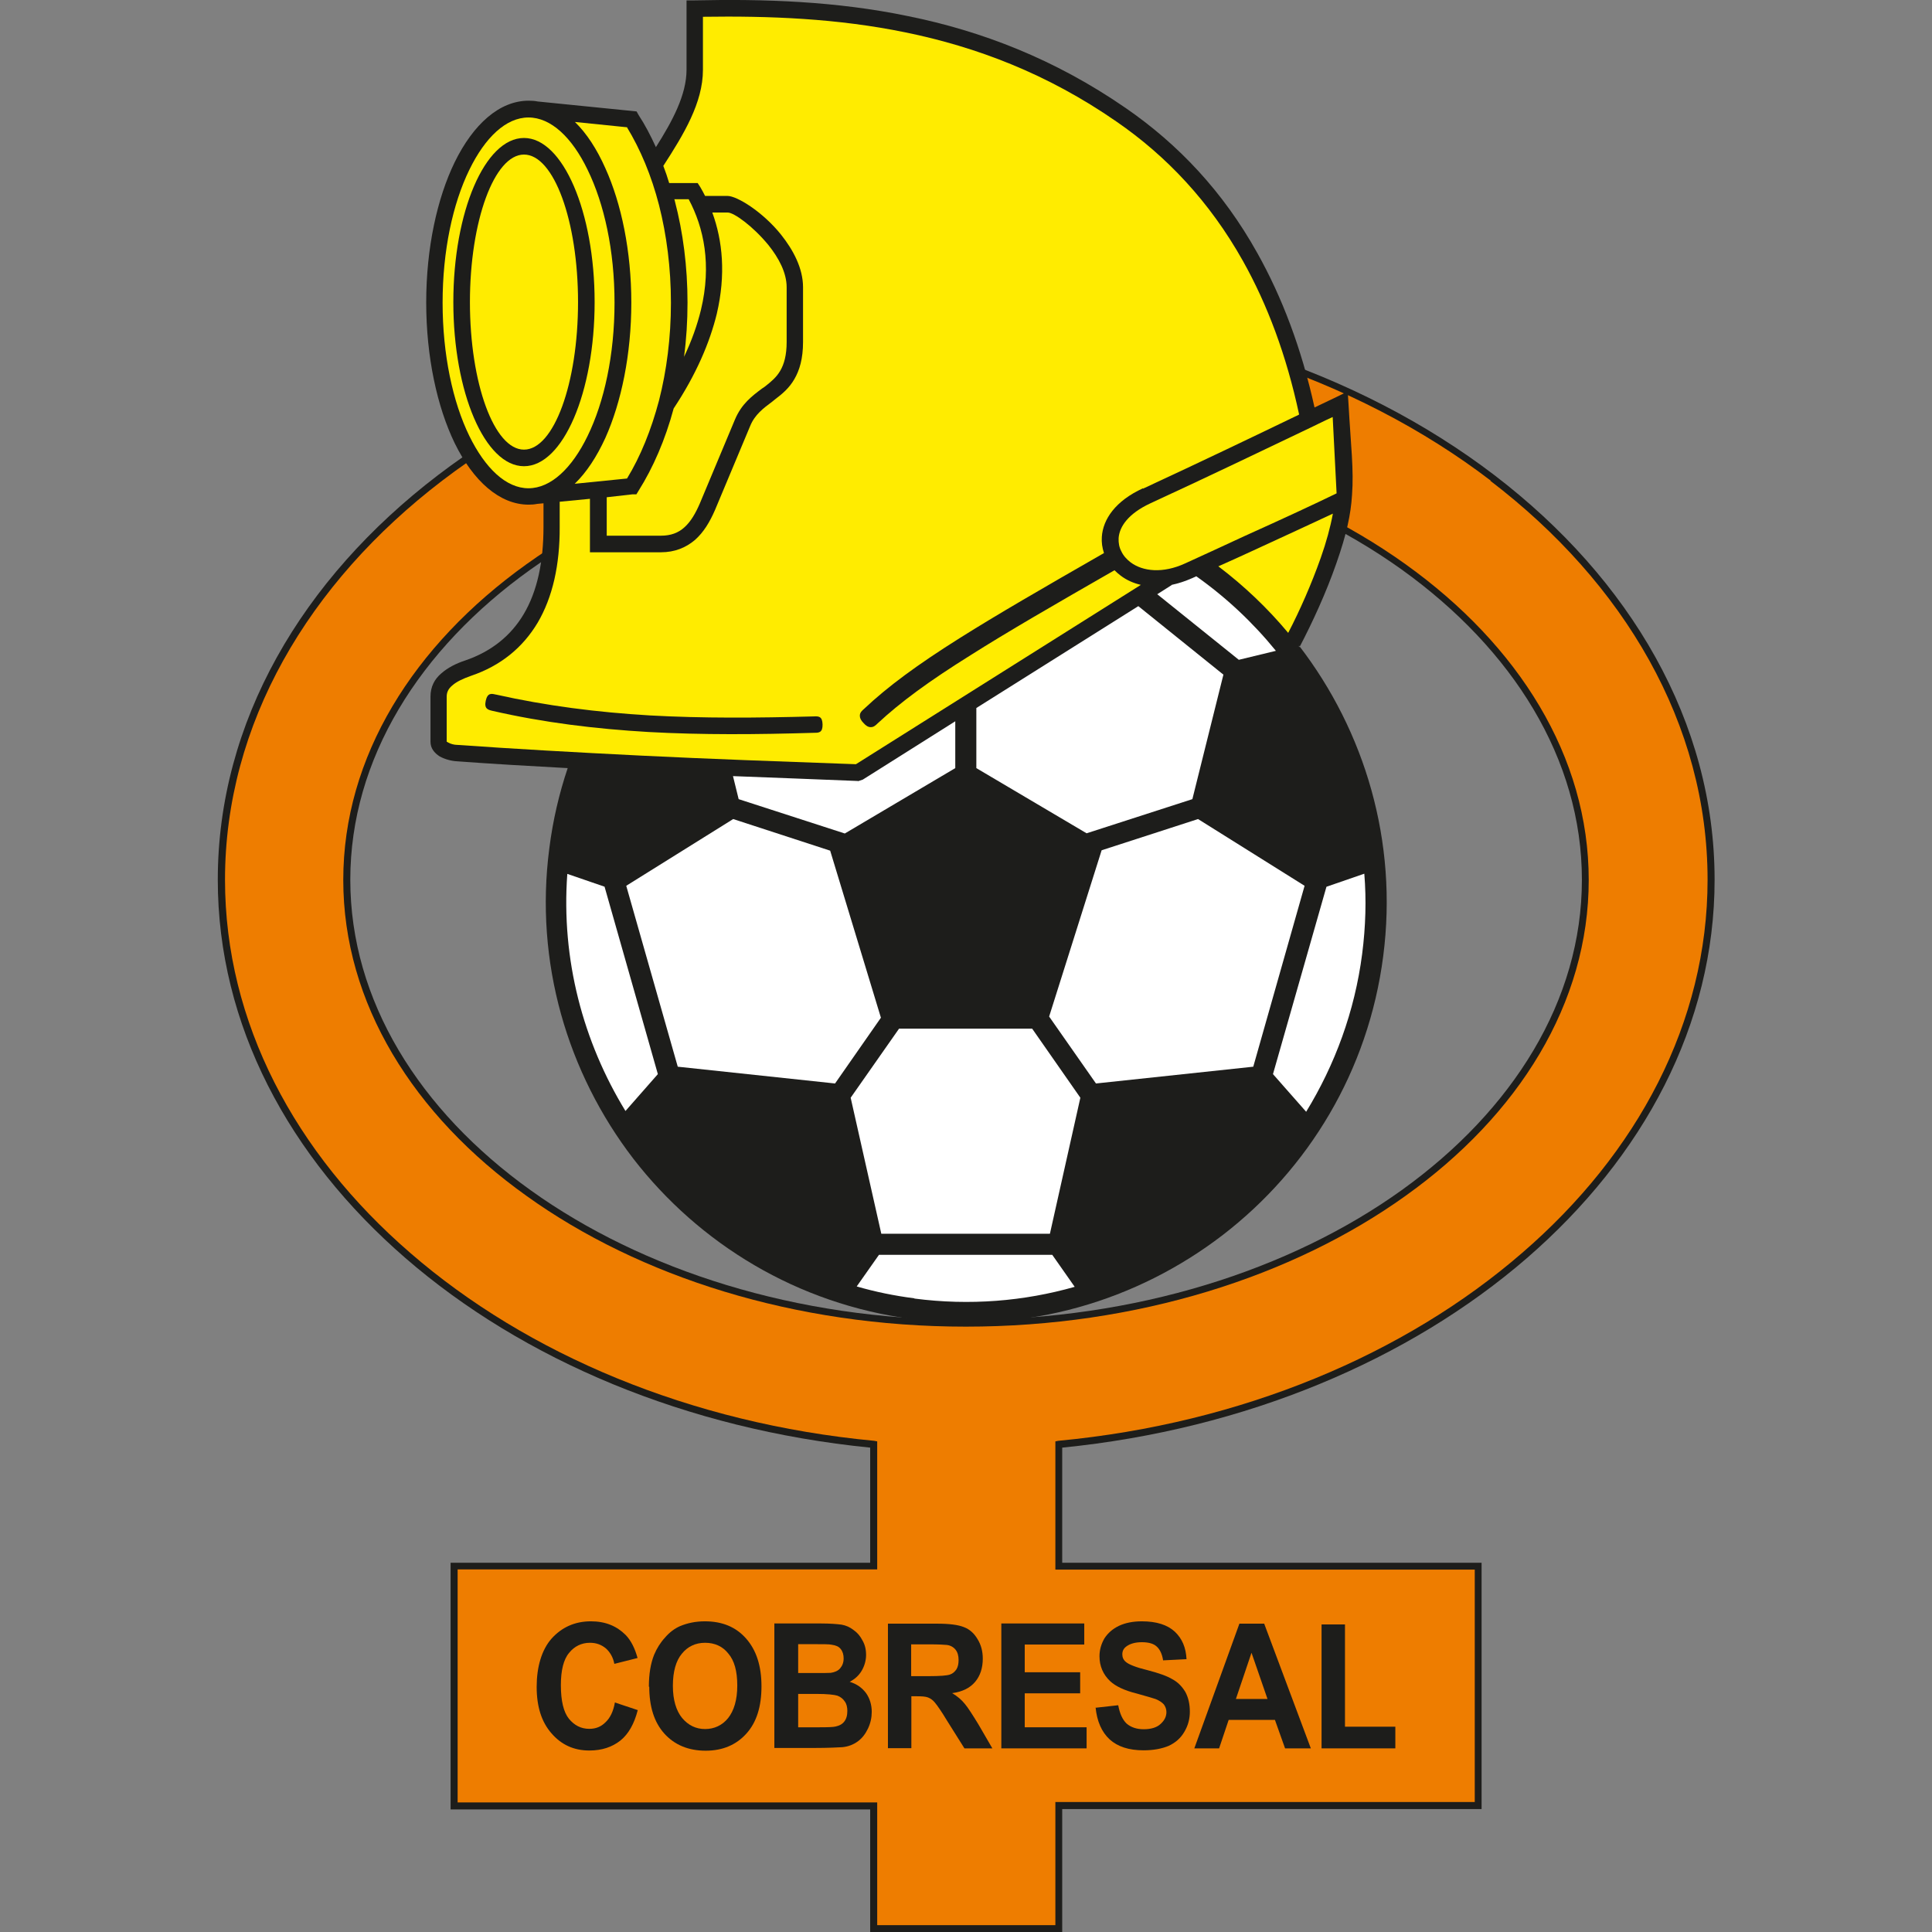
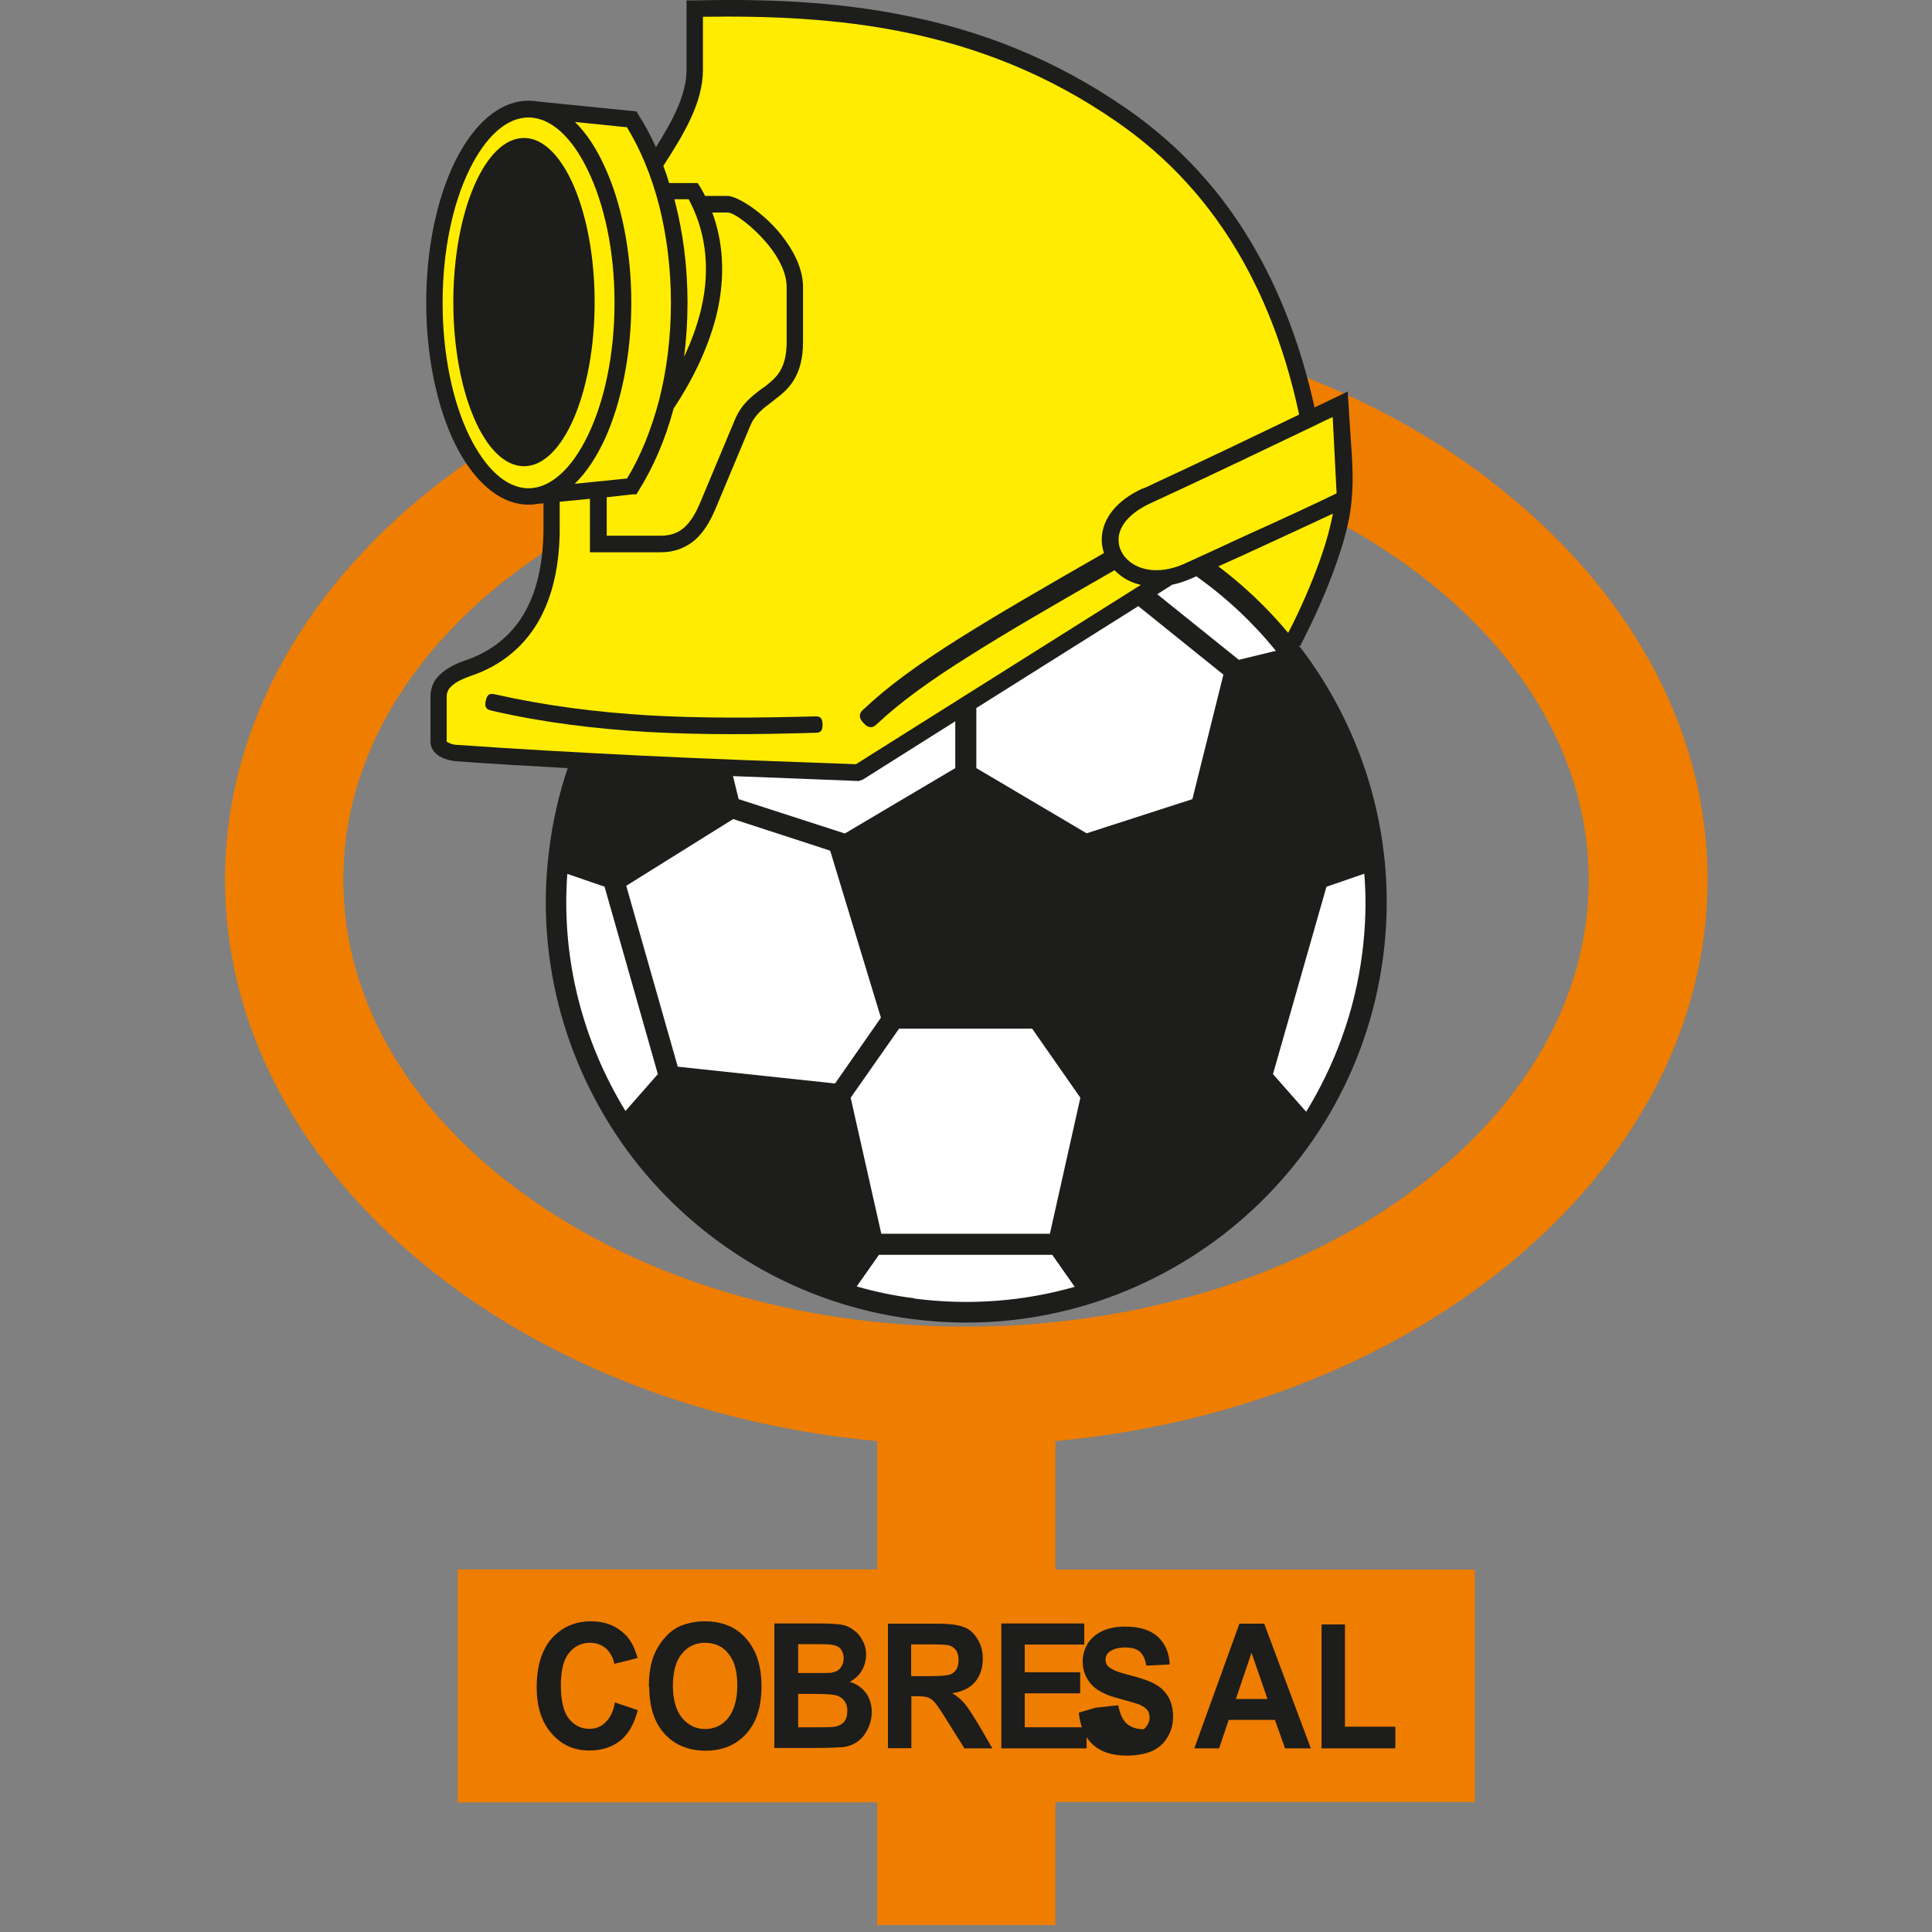
<svg xmlns="http://www.w3.org/2000/svg" height="99" viewBox="0 0 99 99" width="99">
  <rect x="0" y="0" width="99" height="99" fill="#808080" stroke="none" />
  <defs>
    <style>.c{fill:#ee7d00;}.c,.d,.e,.f,.g{stroke-width:0px;}.c,.d,.f,.g{fill-rule:evenodd;}.d{fill:#ffec00;}.e{opacity:0;}.e,.g{fill:#fff;}.f{fill:#1d1d1b;}</style>
  </defs>
  <g id="a">
    <rect class="e" height="99" width="99" />
  </g>
  <g id="b">
-     <path class="f" d="M49.49,15.75c10.56,0,20.15,3.3,27.09,8.6,6.96,5.32,11.28,12.65,11.28,20.73,0,7.42-3.64,14.21-9.62,19.39-6.01,5.2-14.39,8.77-23.81,9.71v5.9h21.49v12.62h-21.49v6.31h-9.84v-6.29h-21.5v-12.64h21.5v-5.9c-9.43-.94-17.8-4.5-23.81-9.71-5.98-5.18-9.62-11.96-9.62-19.39,0-8.08,4.31-15.41,11.28-20.73,6.94-5.3,16.52-8.6,27.06-8.6h0ZM49.49,22.56c-8.69,0-16.58,2.54-22.3,6.62-5.71,4.08-9.24,9.72-9.24,15.9s3.53,11.82,9.24,15.91c5.72,4.1,13.61,6.64,22.3,6.64s16.61-2.54,22.33-6.64c5.7-4.09,9.24-9.72,9.24-15.91s-3.54-11.81-9.24-15.9c-5.72-4.09-13.63-6.62-22.33-6.62h0Z" />
    <path class="c" d="M76.36,24.63c6.88,5.25,11.14,12.48,11.14,20.45,0,7.31-3.59,14.02-9.5,19.12-5.99,5.19-14.35,8.74-23.77,9.63l-.15.03v6.57h21.49v11.91h-21.49v6.31h-9.13v-6.29h-21.5v-11.94h21.5v-6.56l-.16-.03c-9.41-.89-17.79-4.44-23.77-9.63-5.9-5.1-9.49-11.81-9.49-19.12,0-7.97,4.26-15.2,11.13-20.45,6.89-5.26,16.4-8.53,26.86-8.53s19.98,3.26,26.87,8.53h0ZM26.98,28.91c-5.8,4.15-9.39,9.87-9.39,16.18s3.59,12.05,9.39,16.19c5.77,4.14,13.74,6.7,22.51,6.7s16.75-2.56,22.53-6.7c5.8-4.14,9.39-9.87,9.39-16.19s-3.59-12.03-9.39-16.18c-5.78-4.14-13.75-6.7-22.53-6.7s-16.73,2.56-22.51,6.7h0Z" />
    <path class="f" d="M66.55,33.11s.03.04.04.05c.66-1.26,1.37-2.8,1.89-4.3.52-1.48.74-2.5.8-3.49.1-1.29-.06-2.54-.18-4.68l-.04-.63-.57.28c-.37.18-.74.35-1.13.54-.67-3.04-1.67-5.66-2.93-7.91-1.76-3.16-4.06-5.58-6.74-7.43-3.65-2.52-7.4-3.95-11.14-4.71C42.85.06,39.15-.06,35.6.02h-.42v3.55c0,1.29-.72,2.63-1.57,3.97-.27-.59-.56-1.15-.89-1.65l-.1-.18-5.07-.51c-.14-.03-.3-.04-.46-.04-1.5,0-2.84,1.21-3.79,3.15-.9,1.85-1.46,4.4-1.46,7.19s.56,5.35,1.46,7.21c.95,1.94,2.3,3.15,3.79,3.15.15,0,.29-.01.44-.04l.32-.03v1.21c0,1.79-.32,3.31-1.02,4.48-.65,1.09-1.64,1.9-2.98,2.36-.49.16-.91.38-1.23.66-.36.3-.56.7-.56,1.19v2.32c0,.33.19.57.47.75.27.15.62.24.89.25h-.01c1.75.13,3.65.24,5.68.35-.44,1.31-.76,2.68-.94,4.1-.77,5.87.94,11.53,4.3,15.91,3.37,4.36,8.41,7.46,14.29,8.22,5.89.77,11.53-.94,15.91-4.3,4.38-3.37,7.47-8.4,8.23-14.3.76-5.86-.94-11.52-4.31-15.9h0ZM66.14,32.59s-.06-.07-.09-.11c.03.04.06.07.09.11h0ZM65.64,32.01s-.01-.02-.02-.03c0,0,.02.02.02.03h0Z" />
    <path class="d" d="M58.57,25.04c3.04-1.41,5.79-2.73,7.8-3.7.07-.03.14-.06.2-.1-.65-3.04-1.63-5.64-2.88-7.87-1.7-3.03-3.91-5.37-6.48-7.14-3.55-2.46-7.19-3.83-10.81-4.57-3.5-.72-6.99-.85-10.38-.8v2.72c0,1.68-.98,3.3-2.03,4.92.11.28.21.58.3.88h1.46l.13.2c.09.15.17.3.25.46h1.15c.49,0,1.81.82,2.74,1.98.63.79,1.13,1.73,1.13,2.7v2.8c0,.86-.18,1.45-.44,1.9-.27.47-.62.76-.99,1.04,0,0-.08.06-.16.13-.43.32-.88.65-1.12,1.24l-1.8,4.3c-.27.62-.58,1.14-1.03,1.54-.46.39-1.03.63-1.75.63h-3.63v-2.74l-1.55.15v1.29c.01,1.94-.36,3.6-1.13,4.91-.76,1.27-1.89,2.21-3.44,2.73-.39.14-.72.29-.94.49-.18.15-.28.33-.28.56v2.32s.03,0,.06.03c.13.08.33.13.48.13h.01c2.82.2,5.99.38,9.43.55,3.43.17,7.12.3,10.99.44l14.6-9.19c-.39-.09-.74-.25-1.03-.47-.12-.09-.22-.18-.32-.28-3.14,1.8-5.49,3.16-7.37,4.35-2.13,1.33-3.6,2.41-4.77,3.5-.1.1-.21.2-.36.19-.12,0-.24-.07-.36-.21-.13-.13-.19-.25-.19-.37,0,0,0,0,0-.01,0-.16.12-.26.21-.34,1.22-1.15,2.74-2.27,4.92-3.64,1.89-1.19,4.24-2.55,7.38-4.35-.09-.27-.13-.55-.11-.83.06-.9.69-1.84,2.11-2.49h0Z" />
    <path class="f" d="M25.41,35.59c2.59.58,5.19.91,7.89,1.07,2.7.15,5.48.13,8.42.05.22-.01.42-.01.43.41.01.42-.19.43-.41.43-2.97.09-5.77.11-8.5-.04-2.73-.16-5.38-.48-8.03-1.09-.2-.05-.41-.1-.32-.51.09-.42.3-.37.51-.32h0Z" />
    <path class="d" d="M60.73,28.87c.9-.41,2.03-.93,3.04-1.4,2.02-.91,3.53-1.61,4.72-2.19l-.2-3.91c-.43.19-.95.46-1.55.74-1.99.95-4.69,2.25-7.81,3.69-1.09.51-1.57,1.17-1.61,1.78-.01.24.03.47.14.67.1.22.27.41.48.57.62.46,1.64.58,2.79.05h0Z" />
    <path class="d" d="M66.01,32.43c.6-1.15,1.2-2.52,1.67-3.85.28-.79.49-1.56.62-2.26-1.08.51-2.44,1.13-4.17,1.93-.49.23-1.03.47-1.7.77,1.32,1,2.52,2.14,3.58,3.41h0Z" />
    <path class="d" d="M27.08,6.02c-1.15,0-2.22,1.02-3.03,2.68-.85,1.74-1.37,4.15-1.37,6.81s.52,5.09,1.37,6.83c.81,1.65,1.88,2.68,3.03,2.68s2.23-1.03,3.03-2.68c.85-1.74,1.38-4.15,1.38-6.83s-.53-5.07-1.38-6.81c-.8-1.66-1.88-2.68-3.03-2.68h0Z" />
    <path class="d" d="M32.11,6.52l-2.65-.27c.6.58,1.13,1.4,1.56,2.37.82,1.81,1.33,4.25,1.33,6.89s-.51,5.1-1.33,6.93c-.44.96-.96,1.76-1.57,2.35l2.68-.27c.69-1.13,1.24-2.49,1.64-4,.39-1.53.61-3.22.61-5s-.22-3.48-.61-5.01c-.39-1.51-.95-2.85-1.65-4h0Z" />
    <path class="d" d="M35.04,18.31c.41-.86.69-1.66.88-2.44.55-2.3.15-4.2-.63-5.66h-.74s.03.05.03.09c.42,1.6.65,3.36.65,5.21,0,.95-.06,1.89-.18,2.79h0Z" />
    <path class="d" d="M31.09,27.45h2.78c.51,0,.89-.15,1.19-.42.33-.29.58-.72.8-1.23l1.8-4.3c.34-.81.88-1.21,1.4-1.6.03-.01.06-.04.16-.11.29-.23.57-.46.76-.79.2-.34.33-.8.33-1.48v-2.8c0-.75-.41-1.51-.94-2.17-.79-.96-1.76-1.66-2.08-1.66h-.79c.53,1.45.7,3.18.23,5.19-.36,1.47-1.05,3.1-2.21,4.85-.43,1.6-1.05,3.03-1.8,4.22l-.11.18h-.2s-1.32.15-1.32.15v1.98h0Z" />
    <path class="f" d="M26.85,7.07c1.99,0,3.62,3.78,3.62,8.41s-1.62,8.41-3.62,8.41-3.62-3.78-3.62-8.41,1.62-8.41,3.62-8.41h0Z" />
-     <path class="d" d="M26.85,7.92c-1.52,0-2.77,3.4-2.77,7.56s1.24,7.56,2.77,7.56,2.77-3.4,2.77-7.56-1.24-7.56-2.77-7.56h0Z" />
    <path class="g" d="M65.23,55.04l1.7,1.93c1.47-2.4,2.49-5.14,2.87-8.09.18-1.4.22-2.78.11-4.11l-1.94.67-2.74,9.6h0Z" />
    <path class="g" d="M30.99,45.44l-1.92-.66c-.32,4.39.81,8.6,2.98,12.15l1.66-1.89-2.73-9.6h0Z" />
    <polygon class="g" points="42.54 43.59 37.57 41.97 32.09 45.39 34.73 54.66 42.79 55.52 45.14 52.15 42.54 43.59 42.54 43.59" />
-     <polygon class="g" points="53.76 52.09 56.16 55.52 64.22 54.66 66.85 45.39 61.39 41.97 56.45 43.57 53.76 52.09 53.76 52.09" />
    <polygon class="g" points="53.8 63.22 55.36 56.25 52.89 52.71 46.07 52.71 43.59 56.25 45.16 63.22 53.8 63.22 53.8 63.22" />
    <path class="g" d="M46.85,66.54c2.84.37,5.62.14,8.22-.6l-1.15-1.64h-8.88l-1.14,1.62c.96.28,1.95.48,2.96.61h0Z" />
    <path class="g" d="M43.97,40.02c-2.2-.09-4.35-.17-6.41-.25l.29,1.18,5.44,1.76,5.66-3.35v-2.4l-4.74,2.99-.24.08h0Z" />
    <polygon class="g" points="50.03 39.36 55.68 42.7 61.1 40.95 62.69 34.57 58.33 31.06 50.03 36.28 50.03 39.36 50.03 39.36" />
    <path class="g" d="M60.04,29.98l-.74.47,4.18,3.36,1.9-.46c-1.17-1.44-2.54-2.73-4.08-3.82-.07.03-.15.07-.22.1-.36.16-.71.27-1.04.34h0Z" />
    <polygon class="f" points="67.72 89.59 67.72 83.24 68.92 83.24 68.92 88.48 71.5 88.48 71.5 89.59 67.72 89.59 67.72 89.59" />
-     <path class="f" d="M56.13,87.51l1.17-.13c.08.43.22.74.43.94.22.19.51.29.88.29s.67-.09.86-.27c.2-.18.3-.38.3-.61,0-.15-.05-.28-.13-.39-.09-.1-.23-.2-.43-.28-.14-.05-.47-.14-.96-.28-.65-.16-1.09-.38-1.36-.63-.36-.34-.55-.77-.55-1.28,0-.33.09-.63.25-.91.18-.28.42-.49.75-.65.32-.15.71-.23,1.17-.23.75,0,1.31.18,1.69.53.38.36.57.82.6,1.41l-1.2.06c-.05-.33-.17-.57-.33-.71-.16-.15-.42-.22-.76-.22s-.62.08-.81.23c-.13.1-.19.23-.19.39,0,.15.05.28.18.39.15.13.52.28,1.1.42.58.15,1.01.3,1.29.47.28.15.49.37.66.65.15.28.23.61.23,1.01,0,.37-.09.71-.28,1.03-.19.33-.46.56-.8.72-.36.15-.79.23-1.29.23-.76,0-1.33-.19-1.74-.56-.41-.38-.65-.93-.72-1.64h0Z" />
+     <path class="f" d="M56.13,87.51l1.17-.13c.08.43.22.74.43.94.22.19.51.29.88.29c.2-.18.3-.38.3-.61,0-.15-.05-.28-.13-.39-.09-.1-.23-.2-.43-.28-.14-.05-.47-.14-.96-.28-.65-.16-1.09-.38-1.36-.63-.36-.34-.55-.77-.55-1.28,0-.33.09-.63.25-.91.18-.28.42-.49.75-.65.32-.15.71-.23,1.17-.23.75,0,1.31.18,1.69.53.38.36.57.82.6,1.41l-1.2.06c-.05-.33-.17-.57-.33-.71-.16-.15-.42-.22-.76-.22s-.62.08-.81.23c-.13.1-.19.23-.19.39,0,.15.05.28.18.39.15.13.52.28,1.1.42.58.15,1.01.3,1.29.47.28.15.49.37.66.65.15.28.23.61.23,1.01,0,.37-.09.71-.28,1.03-.19.33-.46.56-.8.72-.36.15-.79.23-1.29.23-.76,0-1.33-.19-1.74-.56-.41-.38-.65-.93-.72-1.64h0Z" />
    <polygon class="f" points="51.31 89.59 51.31 83.19 55.56 83.19 55.56 84.27 52.51 84.27 52.51 85.69 55.35 85.69 55.35 86.77 52.51 86.77 52.51 88.51 55.68 88.51 55.68 89.59 51.31 89.59 51.31 89.59" />
    <path class="f" d="M31.51,87.24l1.17.39c-.18.7-.47,1.22-.89,1.56-.42.33-.94.51-1.59.51-.79,0-1.43-.29-1.94-.88-.51-.58-.76-1.37-.76-2.38s.25-1.89.76-2.47c.52-.58,1.19-.89,2.02-.89.74,0,1.32.24,1.78.7.27.28.47.67.61,1.18l-1.19.3c-.06-.33-.22-.6-.43-.79-.23-.19-.49-.29-.82-.29-.43,0-.8.18-1.07.52-.28.33-.42.89-.42,1.65,0,.81.14,1.38.41,1.72.28.34.62.52,1.05.52.33,0,.6-.11.82-.33.24-.22.41-.56.49-1.03h0Z" />
    <path class="f" d="M67.16,89.59h-1.31l-.52-1.46h-2.37l-.49,1.46h-1.27l2.31-6.39h1.27l2.39,6.39h0ZM64.95,87.06l-.82-2.37-.8,2.37h1.62Z" />
    <path class="f" d="M45.5,89.59v-6.39h2.52c.63,0,1.09.06,1.38.18.29.11.52.32.69.61.18.29.27.62.27,1,0,.48-.13.88-.39,1.19-.27.32-.66.51-1.18.58.27.16.48.34.65.55.16.19.39.55.69,1.04l.72,1.24h-1.43l-.88-1.4c-.3-.5-.52-.81-.63-.94-.1-.13-.23-.22-.36-.27-.13-.05-.33-.06-.61-.06h-.24v2.66h-1.19ZM46.7,85.89h.89c.58,0,.94-.03,1.08-.08.15-.05.25-.14.34-.27.08-.13.11-.29.11-.48,0-.22-.05-.39-.15-.52-.11-.14-.27-.23-.46-.25-.1-.01-.39-.03-.88-.03h-.94v1.62h0Z" />
    <path class="f" d="M39.69,83.19h2.38c.47,0,.81.03,1.05.06.23.04.43.13.61.27.19.13.34.3.46.53.13.22.19.47.19.75s-.08.57-.23.82c-.15.25-.36.43-.61.56.36.11.63.3.84.58.19.27.29.6.29.96,0,.29-.06.57-.19.85-.13.27-.29.49-.52.66-.22.16-.48.27-.8.3-.2.01-.69.04-1.45.04h-2.03v-6.39h0ZM40.9,86.8v1.71h1.1c.44,0,.71-.01.82-.04.18-.04.33-.11.44-.25.11-.14.16-.32.16-.55,0-.19-.04-.36-.13-.48-.09-.14-.22-.24-.38-.3-.16-.05-.52-.09-1.07-.09h-.96ZM40.9,84.26v1.47h.79c.47,0,.76,0,.88-.01.2-.03.37-.1.48-.23.11-.13.18-.29.18-.51,0-.19-.05-.36-.15-.48-.1-.13-.25-.19-.46-.22-.11-.03-.46-.03-1.03-.03h-.69Z" />
    <path class="f" d="M33.25,86.43c0-.65.09-1.19.27-1.64.14-.33.32-.62.56-.88.23-.27.49-.46.76-.58.38-.16.8-.25,1.28-.25.89,0,1.59.29,2.11.88.53.6.79,1.41.79,2.45s-.25,1.84-.77,2.42c-.52.58-1.22.88-2.09.88s-1.59-.29-2.12-.88c-.52-.58-.77-1.38-.77-2.4h0ZM34.48,86.39c0,.72.17,1.27.47,1.64.32.38.71.57,1.18.57s.88-.19,1.18-.56c.3-.38.47-.93.47-1.67s-.15-1.28-.46-1.64c-.29-.37-.7-.55-1.19-.55s-.89.19-1.19.56c-.3.36-.46.91-.46,1.65h0Z" />
  </g>
</svg>